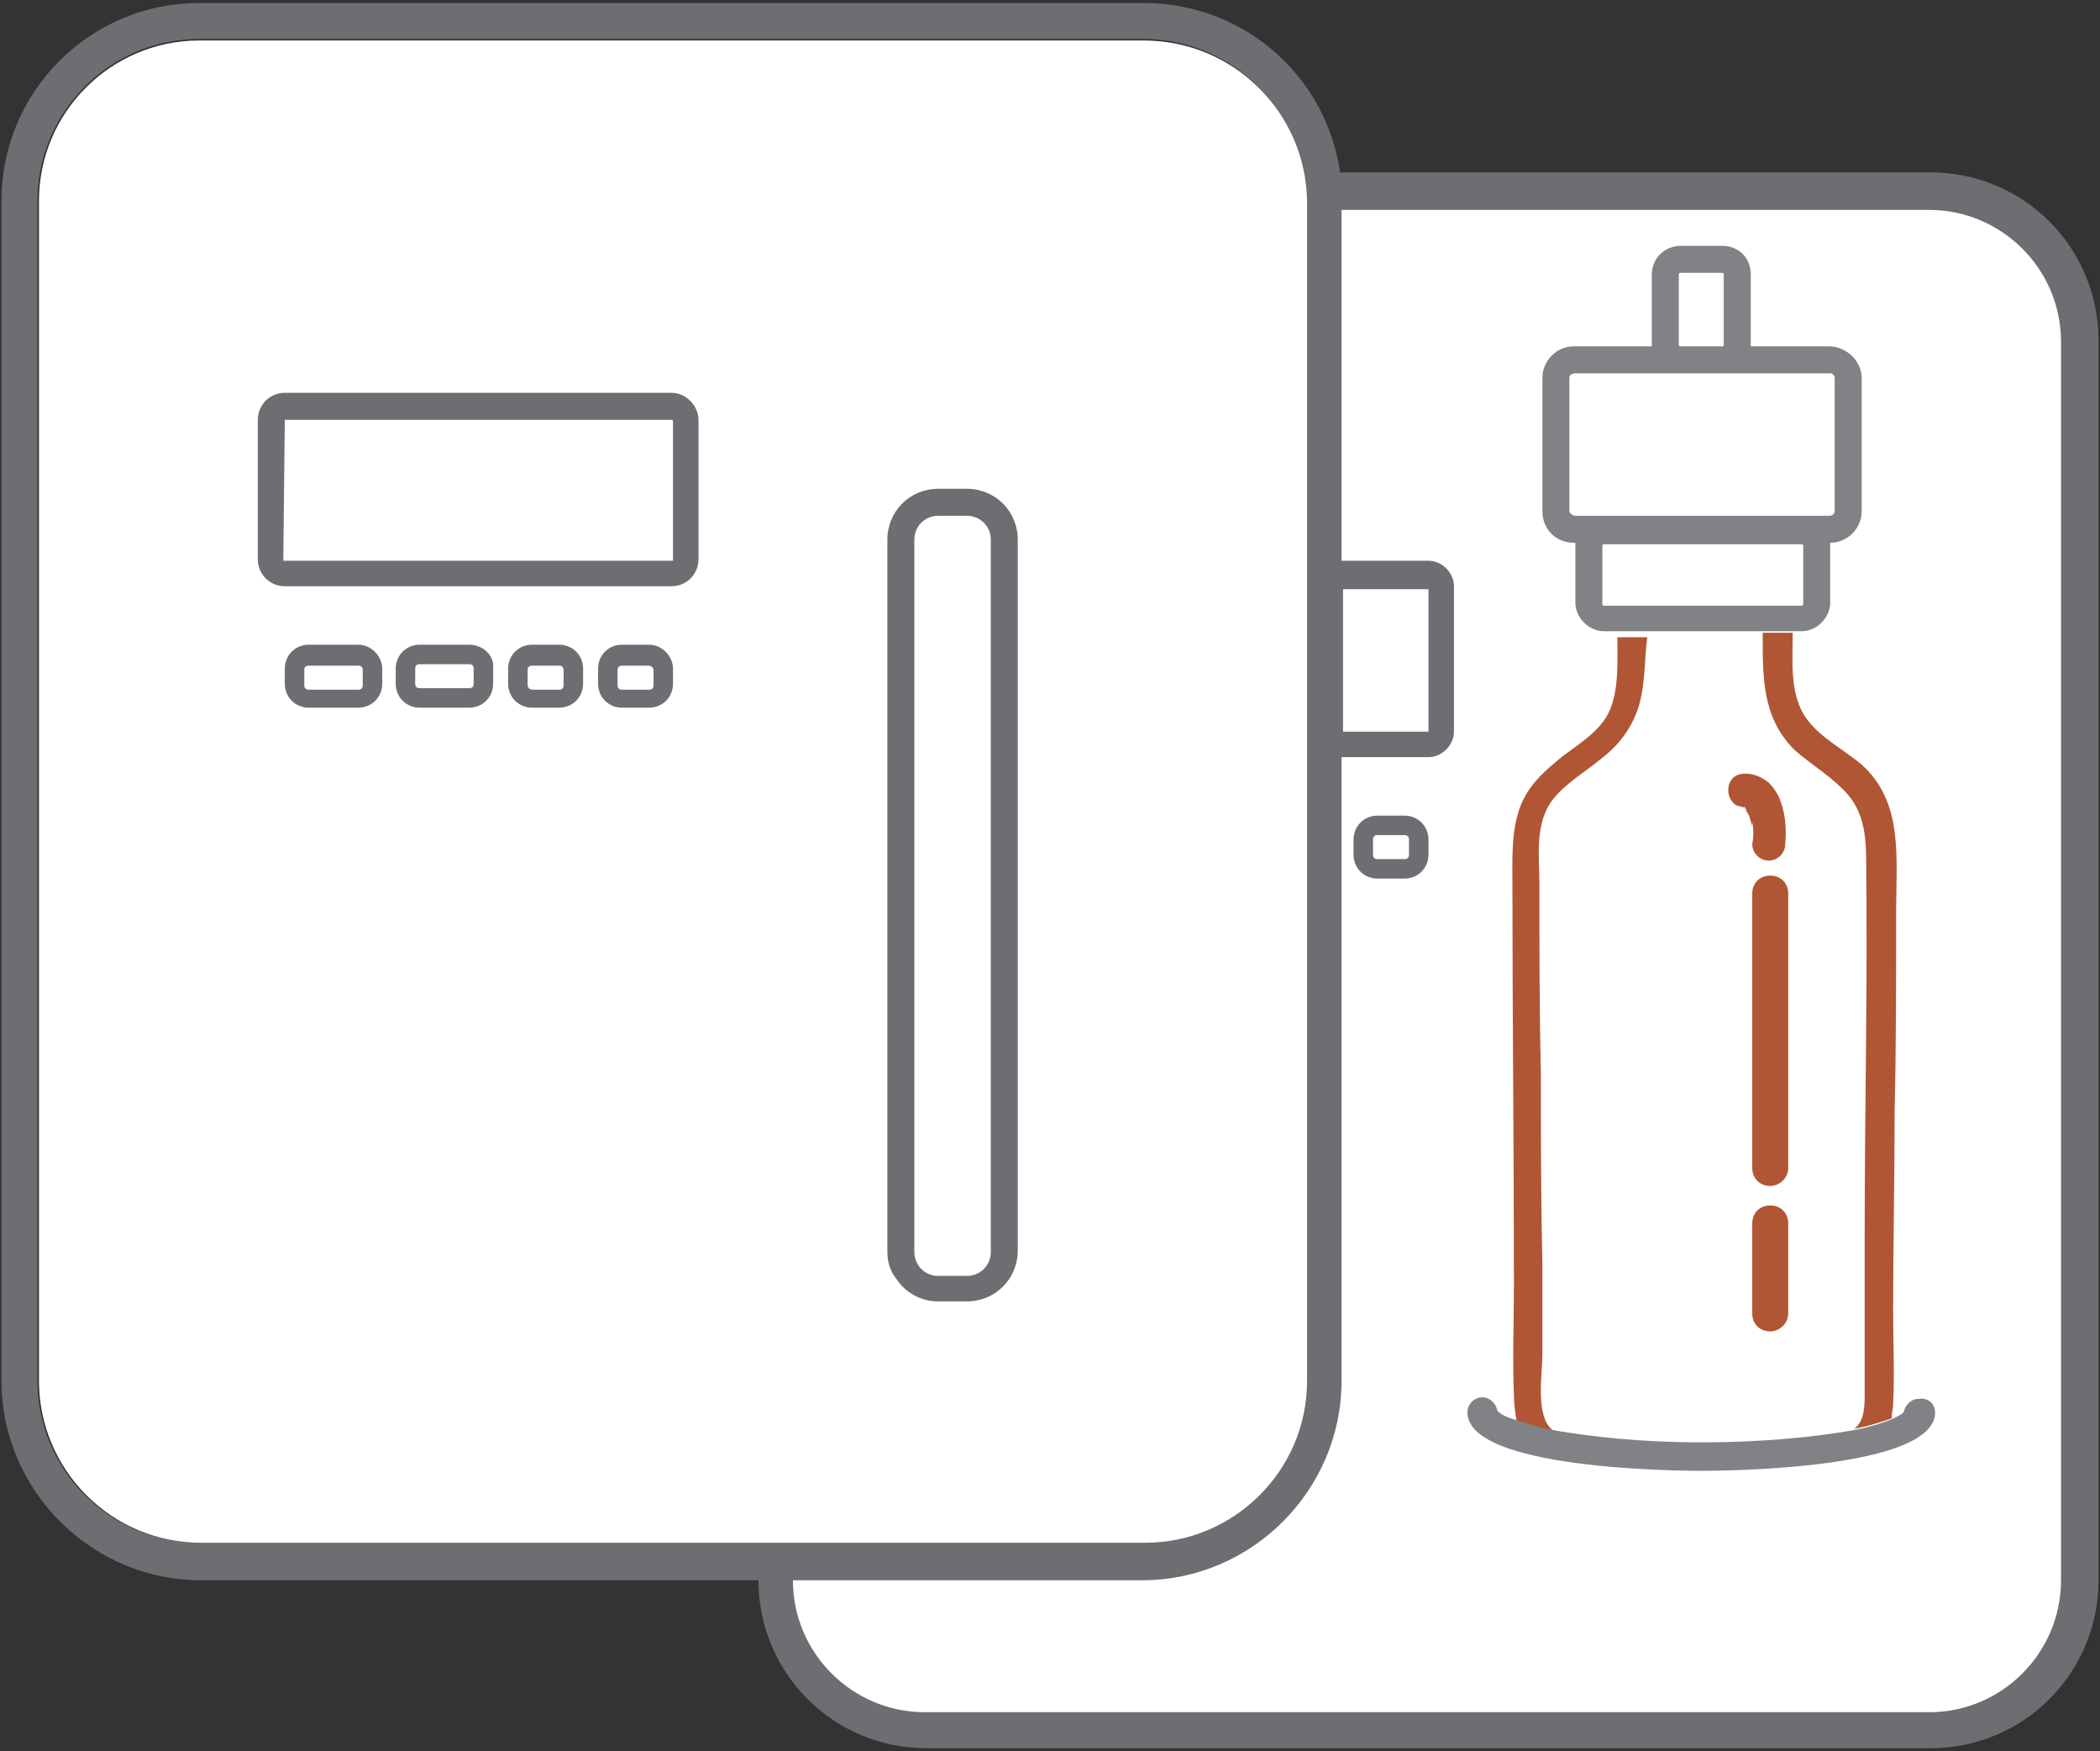
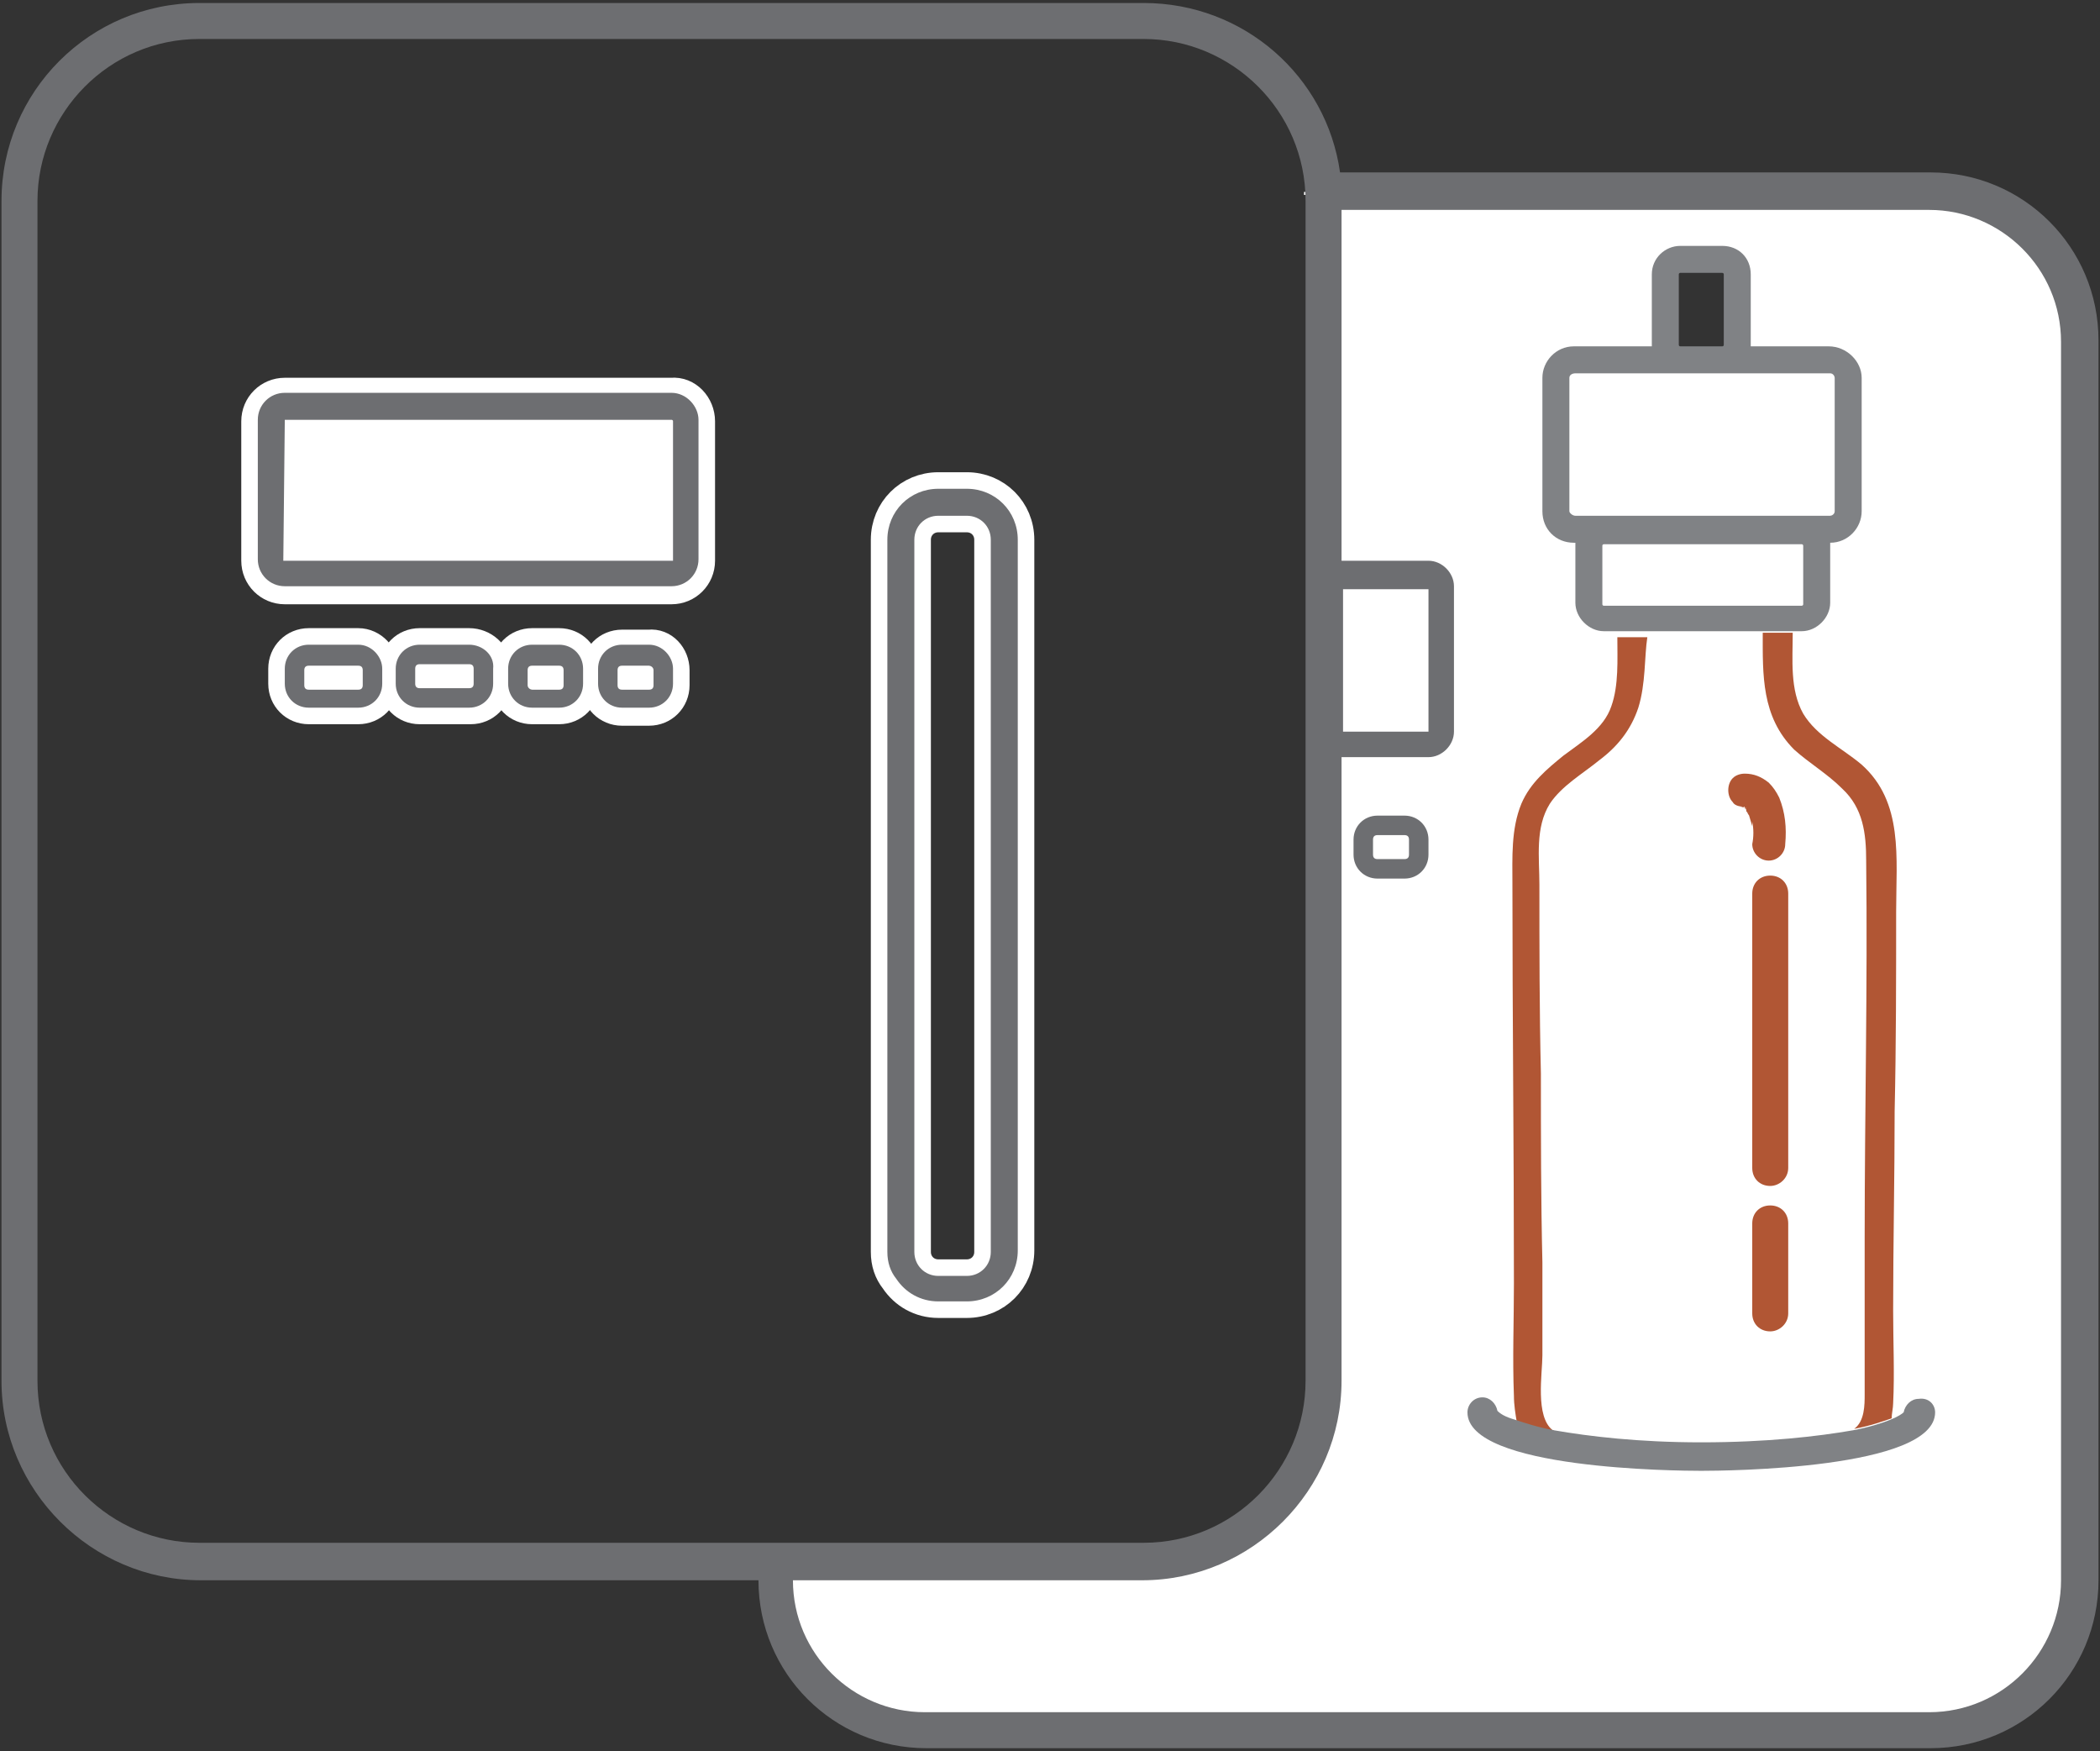
<svg xmlns="http://www.w3.org/2000/svg" version="1.1" id="Layer_1" x="0px" y="0px" viewBox="0 0 140.1 116.8" style="enable-background:new 0 0 140.1 116.8;" xml:space="preserve">
  <rect x="0" y="0" width="140.1" height="116.8" fill="#333333" stroke="none" />
  <style type="text/css"> .st0{fill:#FFFFFF;stroke:#FFFFFF;stroke-width:2.207;stroke-miterlimit:10;} .st1{fill:#6D6E71;} .st2{fill:#FFFFFF;} .st3{fill:#B15634;} .st4{fill:#808285;} .st5{fill:#6D6E71;stroke:#FFFFFF;stroke-width:2.207;stroke-miterlimit:10;} </style>
  <g>
    <g>
      <g>
-         <path class="st0" d="M25.5,44.6v1c0,0.9-0.7,1.6-1.6,1.6h-3.3c-0.9,0-1.6-0.7-1.6-1.6v-1c0-0.9,0.7-1.6,1.6-1.6h3.3 C24.8,43,25.5,43.8,25.5,44.6z" />
+         <path class="st0" d="M25.5,44.6v1c0,0.9-0.7,1.6-1.6,1.6h-3.3c-0.9,0-1.6-0.7-1.6-1.6v-1c0-0.9,0.7-1.6,1.6-1.6h3.3 C24.8,43,25.5,43.8,25.5,44.6" />
        <path class="st0" d="M33,44.6v1c0,0.9-0.7,1.6-1.6,1.6H28c-0.9,0-1.6-0.7-1.6-1.6v-1c0-0.9,0.7-1.6,1.6-1.6h3.3 C32.2,43,33,43.7,33,44.6z" />
        <path class="st0" d="M38.9,44.6v1c0,0.9-0.7,1.6-1.6,1.6h-1.8c-0.9,0-1.6-0.7-1.6-1.6v-1c0-0.9,0.7-1.6,1.6-1.6h1.8 C38.2,43,38.9,43.7,38.9,44.6z" />
        <path class="st0" d="M44.9,44.7v1c0,0.9-0.7,1.6-1.6,1.6h-1.8c-0.9,0-1.6-0.7-1.6-1.6v-1c0-0.9,0.7-1.6,1.6-1.6h1.8 C44.2,43,44.9,43.8,44.9,44.7z" />
        <path class="st0" d="M46.6,28.1v9.3c0,1-0.8,1.8-1.8,1.8H19c-1,0-1.8-0.8-1.8-1.8v-9.3c0-1,0.8-1.8,1.8-1.8h25.8 C45.8,26.2,46.6,27.1,46.6,28.1z" />
        <path class="st0" d="M88.1,13L88.1,13l0-0.2C88.1,12.8,88.1,12.9,88.1,13z" />
      </g>
      <rect x="89.6" y="39.3" class="st0" width="5.7" height="9.5" />
-       <path class="st0" d="M115.1,18.3V23c0,0.1-0.1,0.1-0.1,0.1h-2.8c-0.1,0-0.1-0.1-0.1-0.1v-4.7c0-0.1,0.1-0.1,0.1-0.1h2.8 C115,18.2,115.1,18.2,115.1,18.3z" />
      <path class="st0" d="M120.2,36.2H107c-0.1,0-0.1,0.1-0.1,0.1v3.9c0,0.1,0.1,0.1,0.1,0.1h13.2c0.1,0,0.1-0.1,0.1-0.1v-3.9 C120.3,36.3,120.2,36.2,120.2,36.2z M122,24.9h-17c-0.2,0-0.4,0.2-0.4,0.3v8.9c0,0.2,0.2,0.3,0.4,0.3h17c0.2,0,0.3-0.2,0.3-0.3 v-8.9C122.4,25,122.2,24.9,122,24.9z M122,24.9h-17c-0.2,0-0.4,0.2-0.4,0.3v8.9c0,0.2,0.2,0.3,0.4,0.3h17c0.2,0,0.3-0.2,0.3-0.3 v-8.9C122.4,25,122.2,24.9,122,24.9z M120.2,36.2H107c-0.1,0-0.1,0.1-0.1,0.1v3.9c0,0.1,0.1,0.1,0.1,0.1h13.2 c0.1,0,0.1-0.1,0.1-0.1v-3.9C120.3,36.3,120.2,36.2,120.2,36.2z M128.8,14H89.6v23.6h5.8c0.9,0,1.7,0.8,1.7,1.7v9.7 c0,0.9-0.8,1.7-1.7,1.7h-5.8v41.6c0,7.3-6,13.3-13.3,13.3H53v0c0,4.8,3.9,8.8,8.8,8.8h67c4.8,0,8.8-3.9,8.8-8.8V22.7 C137.5,17.9,133.6,14,128.8,14z M102.9,25.2c0-1.2,0.9-2.1,2.1-2.1h5.3c0,0,0-0.1,0-0.1v-4.7c0-1.1,0.9-1.9,1.9-1.9h2.8 c1.1,0,1.9,0.8,1.9,1.9V23c0,0,0,0.1,0,0.1h5.2c1.2,0,2.1,1,2.1,2.1v8.9c0,1.2-1,2.1-2.1,2.1c0,0,0,0.1,0,0.1v3.9 c0,1-0.8,1.9-1.9,1.9H107c-1,0-1.9-0.9-1.9-1.9v-3.9c0,0,0-0.1,0-0.1H105c-1.2,0-2.1-1-2.1-2.1V25.2z M105,34.4h17 c0.2,0,0.3-0.2,0.3-0.3v-8.9c0-0.2-0.2-0.3-0.3-0.3h-17c-0.2,0-0.4,0.2-0.4,0.3v8.9C104.7,34.3,104.8,34.4,105,34.4z M120.2,36.2 H107c-0.1,0-0.1,0.1-0.1,0.1v3.9c0,0.1,0.1,0.1,0.1,0.1h13.2c0.1,0,0.1-0.1,0.1-0.1v-3.9C120.3,36.3,120.2,36.2,120.2,36.2z" />
    </g>
    <g>
      <g>
        <g>
          <path class="st1" d="M88.1,12.8V13h0C88.1,12.9,88.1,12.8,88.1,12.8z" />
          <path class="st1" d="M128.8,11.5H89.4C88.5,5.1,83,0.2,76.3,0.2h-63C6,0.2,0.1,6.1,0.1,13.4v78.7c0,7.3,6,13.3,13.3,13.3h37.2v0 c0,6.2,5,11.2,11.2,11.2h67c6.2,0,11.2-5,11.2-11.2V22.7C140,16.5,135,11.5,128.8,11.5z M89.6,39.3h5.7v9.5h-5.7V39.3z M88.1,12.8c0,0.1,0,0.1,0,0.2h0V12.8z M13.3,102.9c-5.9,0-10.8-4.8-10.8-10.8V13.4c0-5.9,4.8-10.8,10.8-10.8h63 c5.9,0,10.8,4.8,10.8,10.8v78.7c0,5.9-4.8,10.8-10.8,10.8H13.3z M137.5,105.4c0,4.8-3.9,8.8-8.8,8.8h-67c-4.8,0-8.8-3.9-8.8-8.8 v0h23.3c7.3,0,13.3-6,13.3-13.3V50.5h5.8c0.9,0,1.7-0.8,1.7-1.7v-9.7c0-0.9-0.8-1.7-1.7-1.7h-5.8V14h39.2c4.8,0,8.8,3.9,8.8,8.8 V105.4z" />
-           <path class="st2" d="M76.3,2.7h-63C7.4,2.7,2.6,7.5,2.6,13.4v78.7c0,5.9,4.8,10.8,10.8,10.8h63c5.9,0,10.8-4.8,10.8-10.8V13.4 C87.1,7.5,82.3,2.7,76.3,2.7z M25.5,45.7c0,0.9-0.7,1.6-1.6,1.6h-3.3c-0.9,0-1.6-0.7-1.6-1.6v-1c0-0.9,0.7-1.6,1.6-1.6h3.3 c0.9,0,1.6,0.7,1.6,1.6V45.7z M33,45.6c0,0.9-0.7,1.6-1.6,1.6H28c-0.9,0-1.6-0.7-1.6-1.6v-1c0-0.9,0.7-1.6,1.6-1.6h3.3 c0.9,0,1.6,0.7,1.6,1.6V45.6z M38.9,45.7c0,0.9-0.7,1.6-1.6,1.6h-1.8c-0.9,0-1.6-0.7-1.6-1.6v-1c0-0.9,0.7-1.6,1.6-1.6h1.8 c0.9,0,1.6,0.7,1.6,1.6V45.7z M44.9,45.7c0,0.9-0.7,1.6-1.6,1.6h-1.8c-0.9,0-1.6-0.7-1.6-1.6v-1c0-0.9,0.7-1.6,1.6-1.6h1.8 c0.9,0,1.6,0.7,1.6,1.6V45.7z M46.6,37.4c0,1-0.8,1.8-1.8,1.8H19c-1,0-1.8-0.8-1.8-1.8v-9.3c0-1,0.8-1.8,1.8-1.8h25.8 c1,0,1.8,0.8,1.8,1.8V37.4z" />
        </g>
        <g>
          <path class="st1" d="M44.8,26.2H19c-1,0-1.8,0.8-1.8,1.8v9.3c0,1,0.8,1.8,1.8,1.8h25.8c1,0,1.8-0.8,1.8-1.8v-9.3 C46.6,27.1,45.8,26.2,44.8,26.2z M44.8,37.4C44.8,37.4,44.8,37.5,44.8,37.4H18.9L19,28h25.8c0,0,0.1,0,0.1,0.1V37.4z" />
        </g>
        <g>
          <g>
            <path class="st1" d="M23.9,43h-3.3c-0.9,0-1.6,0.7-1.6,1.6v1c0,0.9,0.7,1.6,1.6,1.6h3.3c0.9,0,1.6-0.7,1.6-1.6v-1 C25.5,43.8,24.8,43,23.9,43z M24.2,45.7c0,0.2-0.1,0.3-0.3,0.3h-3.3c-0.2,0-0.3-0.1-0.3-0.3v-1c0-0.2,0.1-0.3,0.3-0.3h3.3 c0.2,0,0.3,0.1,0.3,0.3V45.7z" />
          </g>
          <g>
            <path class="st1" d="M31.3,43H28c-0.9,0-1.6,0.7-1.6,1.6v1c0,0.9,0.7,1.6,1.6,1.6h3.3c0.9,0,1.6-0.7,1.6-1.6v-1 C33,43.7,32.2,43,31.3,43z M31.6,45.6c0,0.2-0.1,0.3-0.3,0.3H28c-0.2,0-0.3-0.1-0.3-0.3v-1c0-0.2,0.1-0.3,0.3-0.3h3.3 c0.2,0,0.3,0.1,0.3,0.3V45.6z" />
          </g>
          <g>
            <path class="st1" d="M37.3,43h-1.8c-0.9,0-1.6,0.7-1.6,1.6v1c0,0.9,0.7,1.6,1.6,1.6h1.8c0.9,0,1.6-0.7,1.6-1.6v-1 C38.9,43.7,38.2,43,37.3,43z M37.6,45.7c0,0.2-0.1,0.3-0.3,0.3h-1.8c-0.1,0-0.3-0.1-0.3-0.3v-1c0-0.2,0.1-0.3,0.3-0.3h1.8 c0.2,0,0.3,0.1,0.3,0.3V45.7z" />
          </g>
          <g>
            <path class="st1" d="M43.3,43h-1.8c-0.9,0-1.6,0.7-1.6,1.6v1c0,0.9,0.7,1.6,1.6,1.6h1.8c0.9,0,1.6-0.7,1.6-1.6v-1 C44.9,43.8,44.2,43,43.3,43z M43.6,45.7c0,0.2-0.1,0.3-0.3,0.3h-1.8c-0.2,0-0.3-0.1-0.3-0.3v-1c0-0.2,0.1-0.3,0.3-0.3h1.8 c0.1,0,0.3,0.1,0.3,0.3V45.7z" />
          </g>
        </g>
      </g>
      <g>
        <path class="st1" d="M88.1,13L88.1,13l0-0.2C88.1,12.8,88.1,12.9,88.1,13z" />
      </g>
      <g>
        <path class="st1" d="M93.7,58.6h-1.8c-0.9,0-1.6-0.7-1.6-1.6v-1c0-0.9,0.7-1.6,1.6-1.6h1.8c0.9,0,1.6,0.7,1.6,1.6v1 C95.3,57.9,94.6,58.6,93.7,58.6z M91.9,55.7c-0.2,0-0.3,0.1-0.3,0.3v1c0,0.2,0.1,0.3,0.3,0.3h1.8c0.2,0,0.3-0.1,0.3-0.3v-1 c0-0.2-0.1-0.3-0.3-0.3H91.9z" />
      </g>
      <g>
        <g>
          <path class="st3" d="M126.5,60.8c0,4.4,0,8.9-0.1,13.3c0,4.4-0.1,8.9-0.1,13.3c0,2.1,0.1,4.2,0,6.2c0,0.3-0.1,0.7-0.1,1v0 c-0.6,0.2-1.4,0.5-2.5,0.7c0,0,0,0,0,0c0.7-0.5,0.7-1.6,0.7-2.3c0-1.2,0-2.4,0-3.6c0-2.3,0-4.6,0-6.9c0-8.3,0.2-16.7,0.1-25.1 c0-1.8-0.2-3.5-1.6-4.8c-1-1-2.2-1.7-3.2-2.6c-2.2-2.2-2.1-5-2.1-7.8h2c0,1.8-0.2,3.8,0.7,5.4c0.9,1.5,2.6,2.3,3.9,3.4 C127,53.5,126.5,57.2,126.5,60.8z" />
        </g>
      </g>
      <g>
        <g>
          <path class="st3" d="M109.3,47.2c-0.5,1.5-1.4,2.6-2.6,3.5c-1.1,0.9-2.5,1.7-3.3,2.9c-1,1.6-0.7,3.6-0.7,5.4 c0,4.2,0,8.4,0.1,12.6c0,4.2,0,8.4,0.1,12.6c0,2,0,4.1,0,6.2c0,1.2-0.5,4.1,0.7,5c0.1,0,0.1,0.1,0.2,0.2c-1.1-0.2-2-0.5-2.6-0.7 c-0.1-0.6-0.2-1.2-0.2-1.8c-0.1-2.5,0-5,0-7.5c0-8.9-0.1-17.8-0.1-26.6c0-1.8-0.1-3.7,0.6-5.4c0.6-1.4,1.7-2.3,2.8-3.2 c1.2-0.9,2.7-1.8,3.2-3.3c0.5-1.4,0.4-3.1,0.4-4.6h2C109.7,43.8,109.8,45.6,109.3,47.2z" />
        </g>
      </g>
      <g>
        <g>
          <path class="st4" d="M122,23.1h-5.2c0,0,0-0.1,0-0.1v-4.7c0-1.1-0.8-1.9-1.9-1.9h-2.8c-1,0-1.9,0.8-1.9,1.9V23c0,0,0,0.1,0,0.1 H105c-1.2,0-2.1,1-2.1,2.1v8.9c0,1.2,0.9,2.1,2.1,2.1h0.1c0,0,0,0.1,0,0.1v3.9c0,1,0.9,1.9,1.9,1.9h13.2c1,0,1.9-0.9,1.9-1.9 v-3.9c0,0,0-0.1,0-0.1c1.2,0,2.1-1,2.1-2.1v-8.9C124.2,24.1,123.2,23.1,122,23.1z M112,18.3c0-0.1,0.1-0.1,0.1-0.1h2.8 c0.1,0,0.1,0.1,0.1,0.1V23c0,0.1-0.1,0.1-0.1,0.1h-2.8c-0.1,0-0.1-0.1-0.1-0.1V18.3z M120.3,40.3c0,0.1-0.1,0.1-0.1,0.1H107 c-0.1,0-0.1-0.1-0.1-0.1v-3.9c0-0.1,0.1-0.1,0.1-0.1h13.2c0.1,0,0.1,0.1,0.1,0.1V40.3z M122.4,34.1c0,0.2-0.2,0.3-0.3,0.3h-17 c-0.2,0-0.4-0.2-0.4-0.3v-8.9c0-0.2,0.2-0.3,0.4-0.3h17c0.2,0,0.3,0.2,0.3,0.3V34.1z" />
-           <path class="st4" d="M112.2,24.9L112.2,24.9C112.2,24.9,112.1,24.9,112.2,24.9L112.2,24.9z" />
          <path class="st4" d="M115.1,24.9c0,0-0.1,0-0.1,0v0H115.1z" />
        </g>
      </g>
      <g>
        <path class="st4" d="M129.1,94.2c0,3.8-14,3.9-15.6,3.9c-1.6,0-15.6-0.1-15.6-3.9c0-0.5,0.4-1,1-1c0.5,0,0.9,0.4,1,0.9 c0.2,0.2,0.5,0.4,1.2,0.6c0.6,0.2,1.5,0.5,2.6,0.7c2.3,0.4,5.6,0.8,9.8,0.8c4.4,0,7.8-0.4,10.1-0.8c0,0,0,0,0,0 c1.1-0.2,2-0.5,2.5-0.7v0c0.5-0.2,0.8-0.4,0.9-0.5c0.1-0.5,0.5-0.9,1-0.9C128.7,93.2,129.1,93.7,129.1,94.2z" />
      </g>
      <g>
        <g>
          <path class="st3" d="M118.1,79.1c-0.7,0-1.2-0.5-1.2-1.2V59.6c0-0.7,0.5-1.2,1.2-1.2s1.2,0.5,1.2,1.2v18.3 C119.3,78.6,118.7,79.1,118.1,79.1z" />
        </g>
        <g>
          <path class="st3" d="M118.1,88.8c-0.7,0-1.2-0.5-1.2-1.2v-6c0-0.7,0.5-1.2,1.2-1.2s1.2,0.5,1.2,1.2v6 C119.3,88.3,118.7,88.8,118.1,88.8z" />
        </g>
        <g>
          <g>
            <path class="st3" d="M116.3,53.8C116.3,53.8,116.3,53.8,116.3,53.8c0,0-0.1,0-0.2,0c0.1,0,0.3,0.1,0.4,0.1 C116.4,53.9,116.3,53.8,116.3,53.8c0,0,0.1,0.1,0.2,0.1C116.5,54,116.3,53.8,116.3,53.8c0.1,0,0.1,0,0.1,0.1 c0,0,0.1,0.1,0.1,0.1c0,0,0,0,0,0.1c0.1,0.1-0.1-0.1-0.1-0.1c0,0,0.1,0.1,0.1,0.1c0.1,0.1,0.1,0.2,0.2,0.3 c0-0.1-0.1-0.2-0.1-0.3c0.1,0.3,0.2,0.7,0.3,1c0-0.1,0-0.2,0-0.3c0.1,0.5,0.1,1,0,1.5c0,0.6,0.5,1.1,1.1,1.1 c0.6,0,1.1-0.5,1.1-1.1c0.1-1.1,0-2.1-0.4-3.1c-0.2-0.4-0.4-0.7-0.7-1c-0.5-0.4-1-0.6-1.6-0.6c-0.3,0-0.6,0.1-0.8,0.3 c-0.2,0.2-0.3,0.5-0.3,0.8c0,0.3,0.1,0.6,0.3,0.8C115.7,53.7,116,53.8,116.3,53.8L116.3,53.8z" />
          </g>
        </g>
      </g>
    </g>
  </g>
  <path class="st5" d="M64.5,32.6h-1.9c-1.9,0-3.4,1.5-3.4,3.4v47.5c0,0.7,0.2,1.3,0.6,1.8c0.6,0.9,1.6,1.5,2.8,1.5h1.9 c1.9,0,3.4-1.5,3.4-3.4V36C67.9,34.1,66.4,32.6,64.5,32.6z M66.1,83.5c0,0.9-0.7,1.6-1.6,1.6h-1.9c-0.9,0-1.6-0.7-1.6-1.6V36 c0-0.9,0.7-1.6,1.6-1.6h1.9c0.9,0,1.6,0.7,1.6,1.6V83.5z" />
  <path class="st1" d="M64.5,32.6h-1.9c-1.9,0-3.4,1.5-3.4,3.4v47.5c0,0.7,0.2,1.3,0.6,1.8c0.6,0.9,1.6,1.5,2.8,1.5h1.9 c1.9,0,3.4-1.5,3.4-3.4V36C67.9,34.1,66.4,32.6,64.5,32.6z M66.1,83.5c0,0.9-0.7,1.6-1.6,1.6h-1.9c-0.9,0-1.6-0.7-1.6-1.6V36 c0-0.9,0.7-1.6,1.6-1.6h1.9c0.9,0,1.6,0.7,1.6,1.6V83.5z" />
</svg>